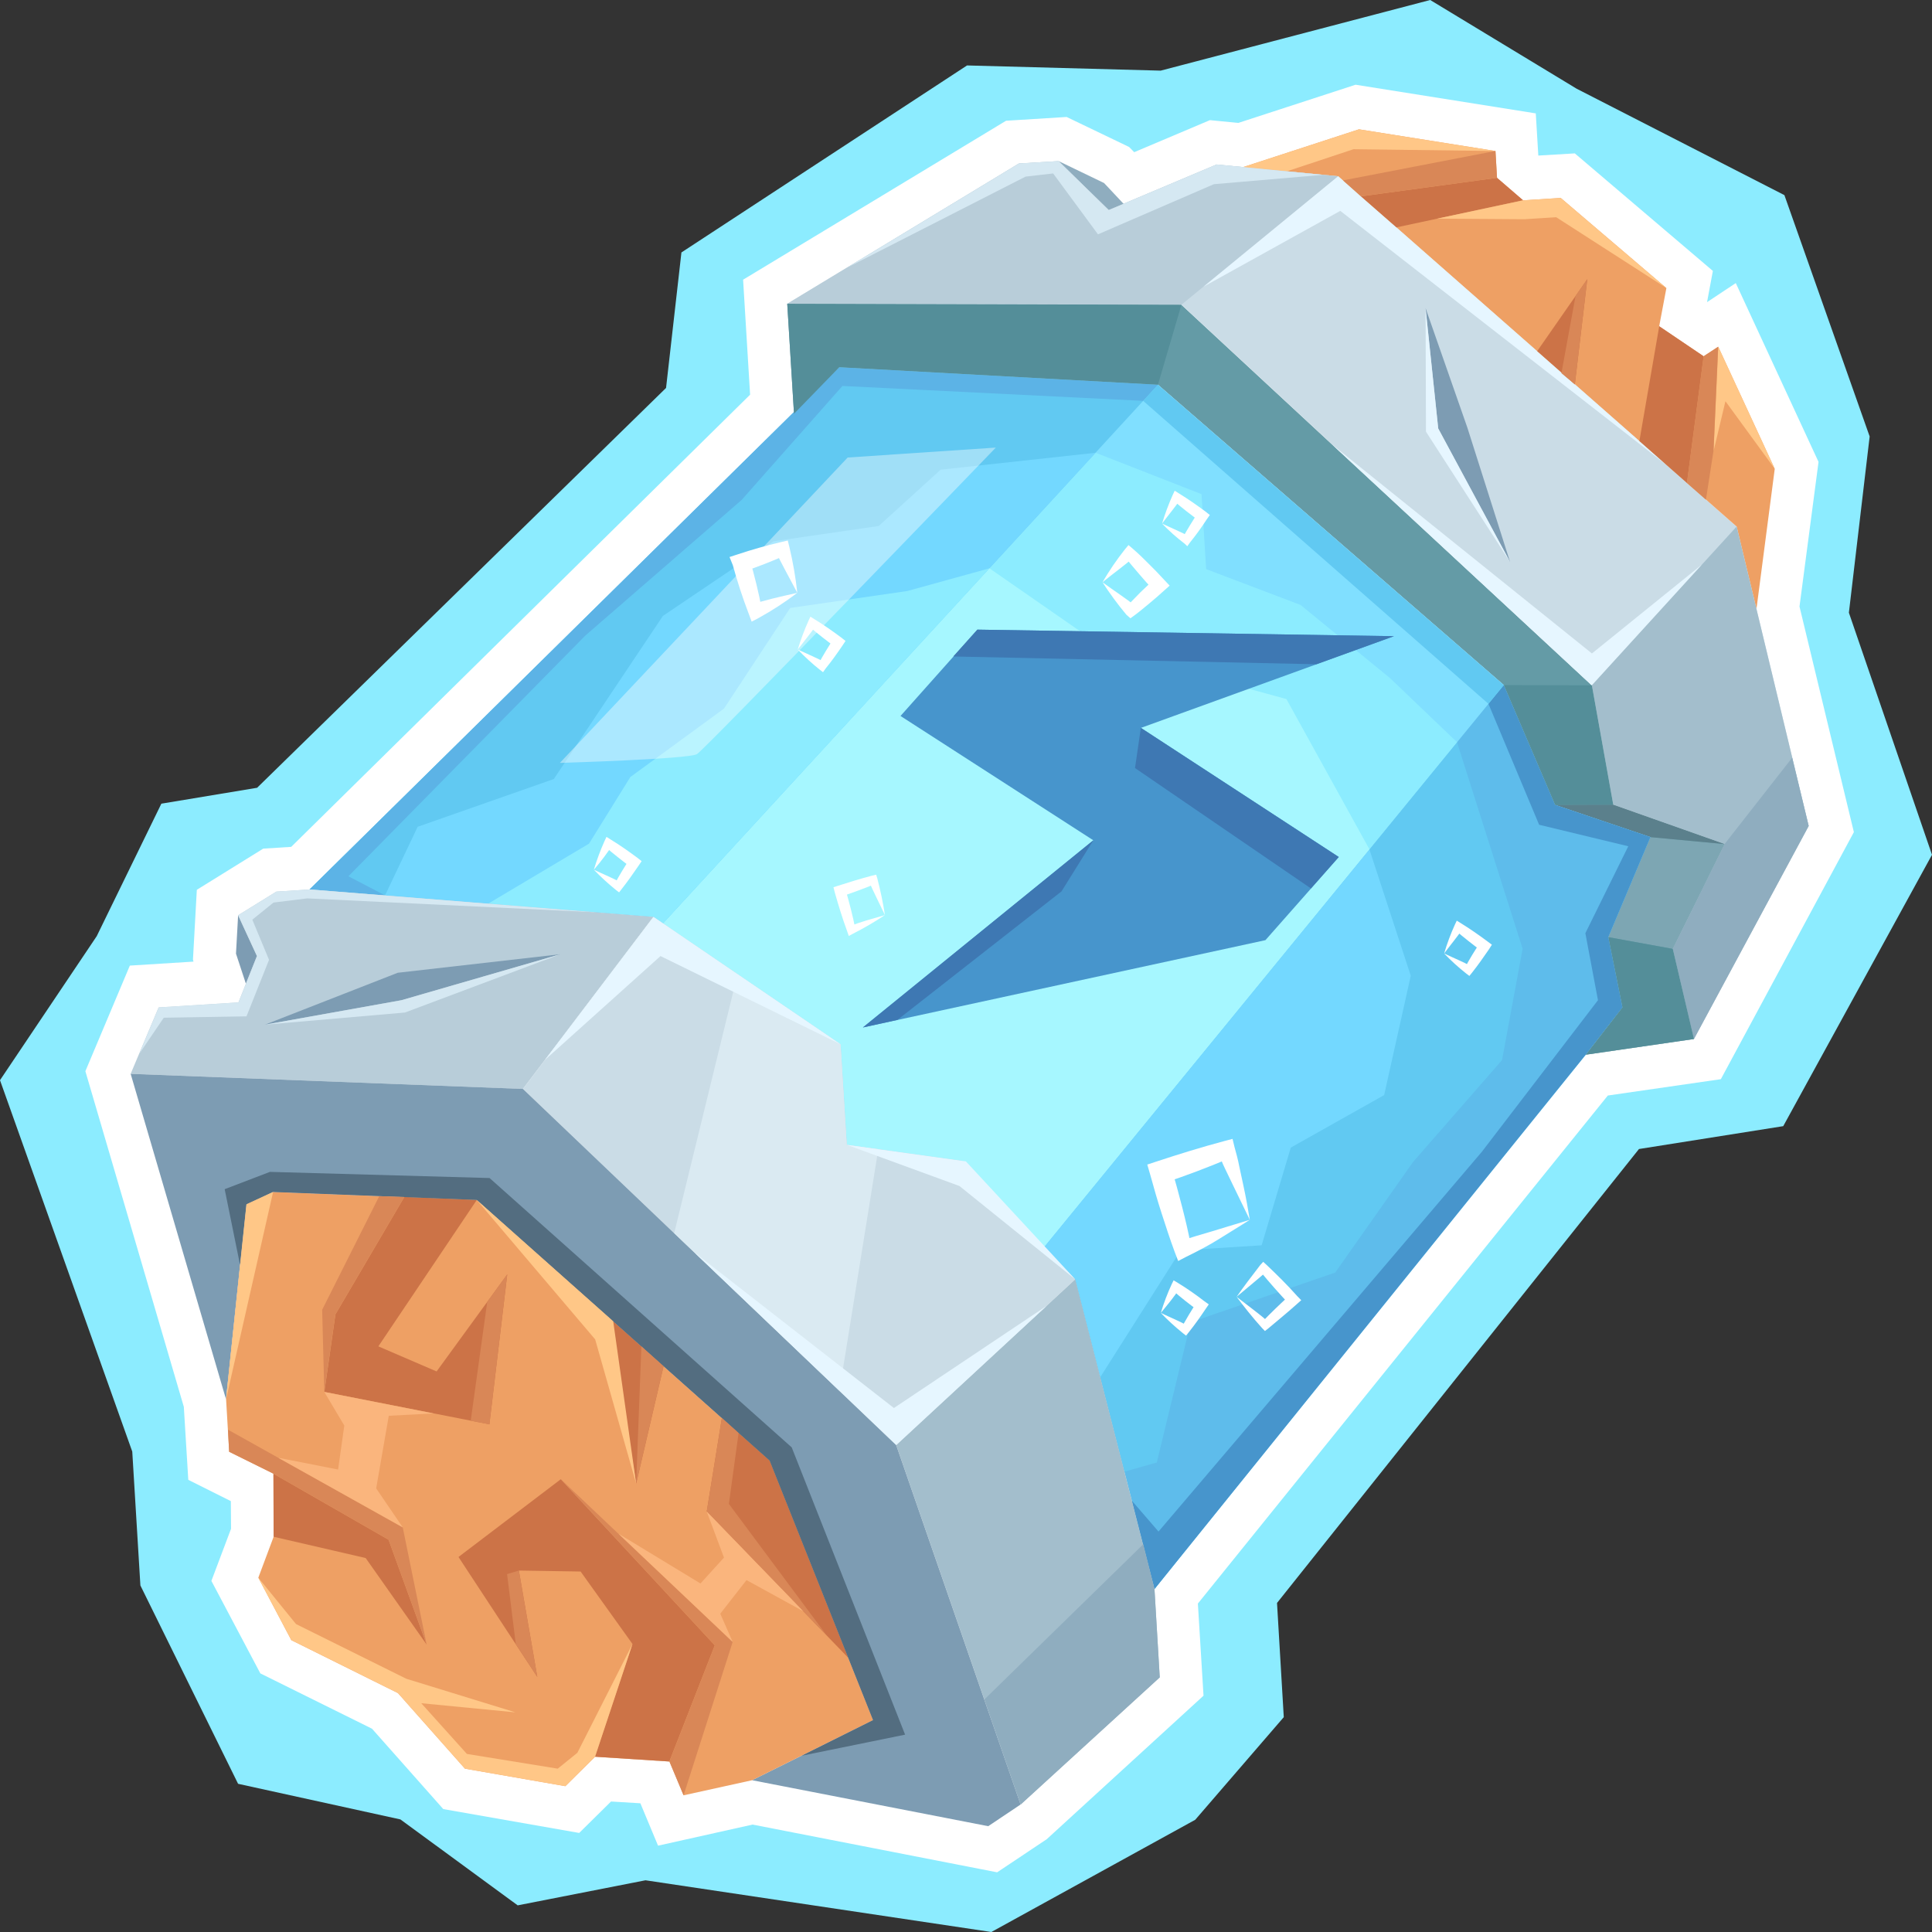
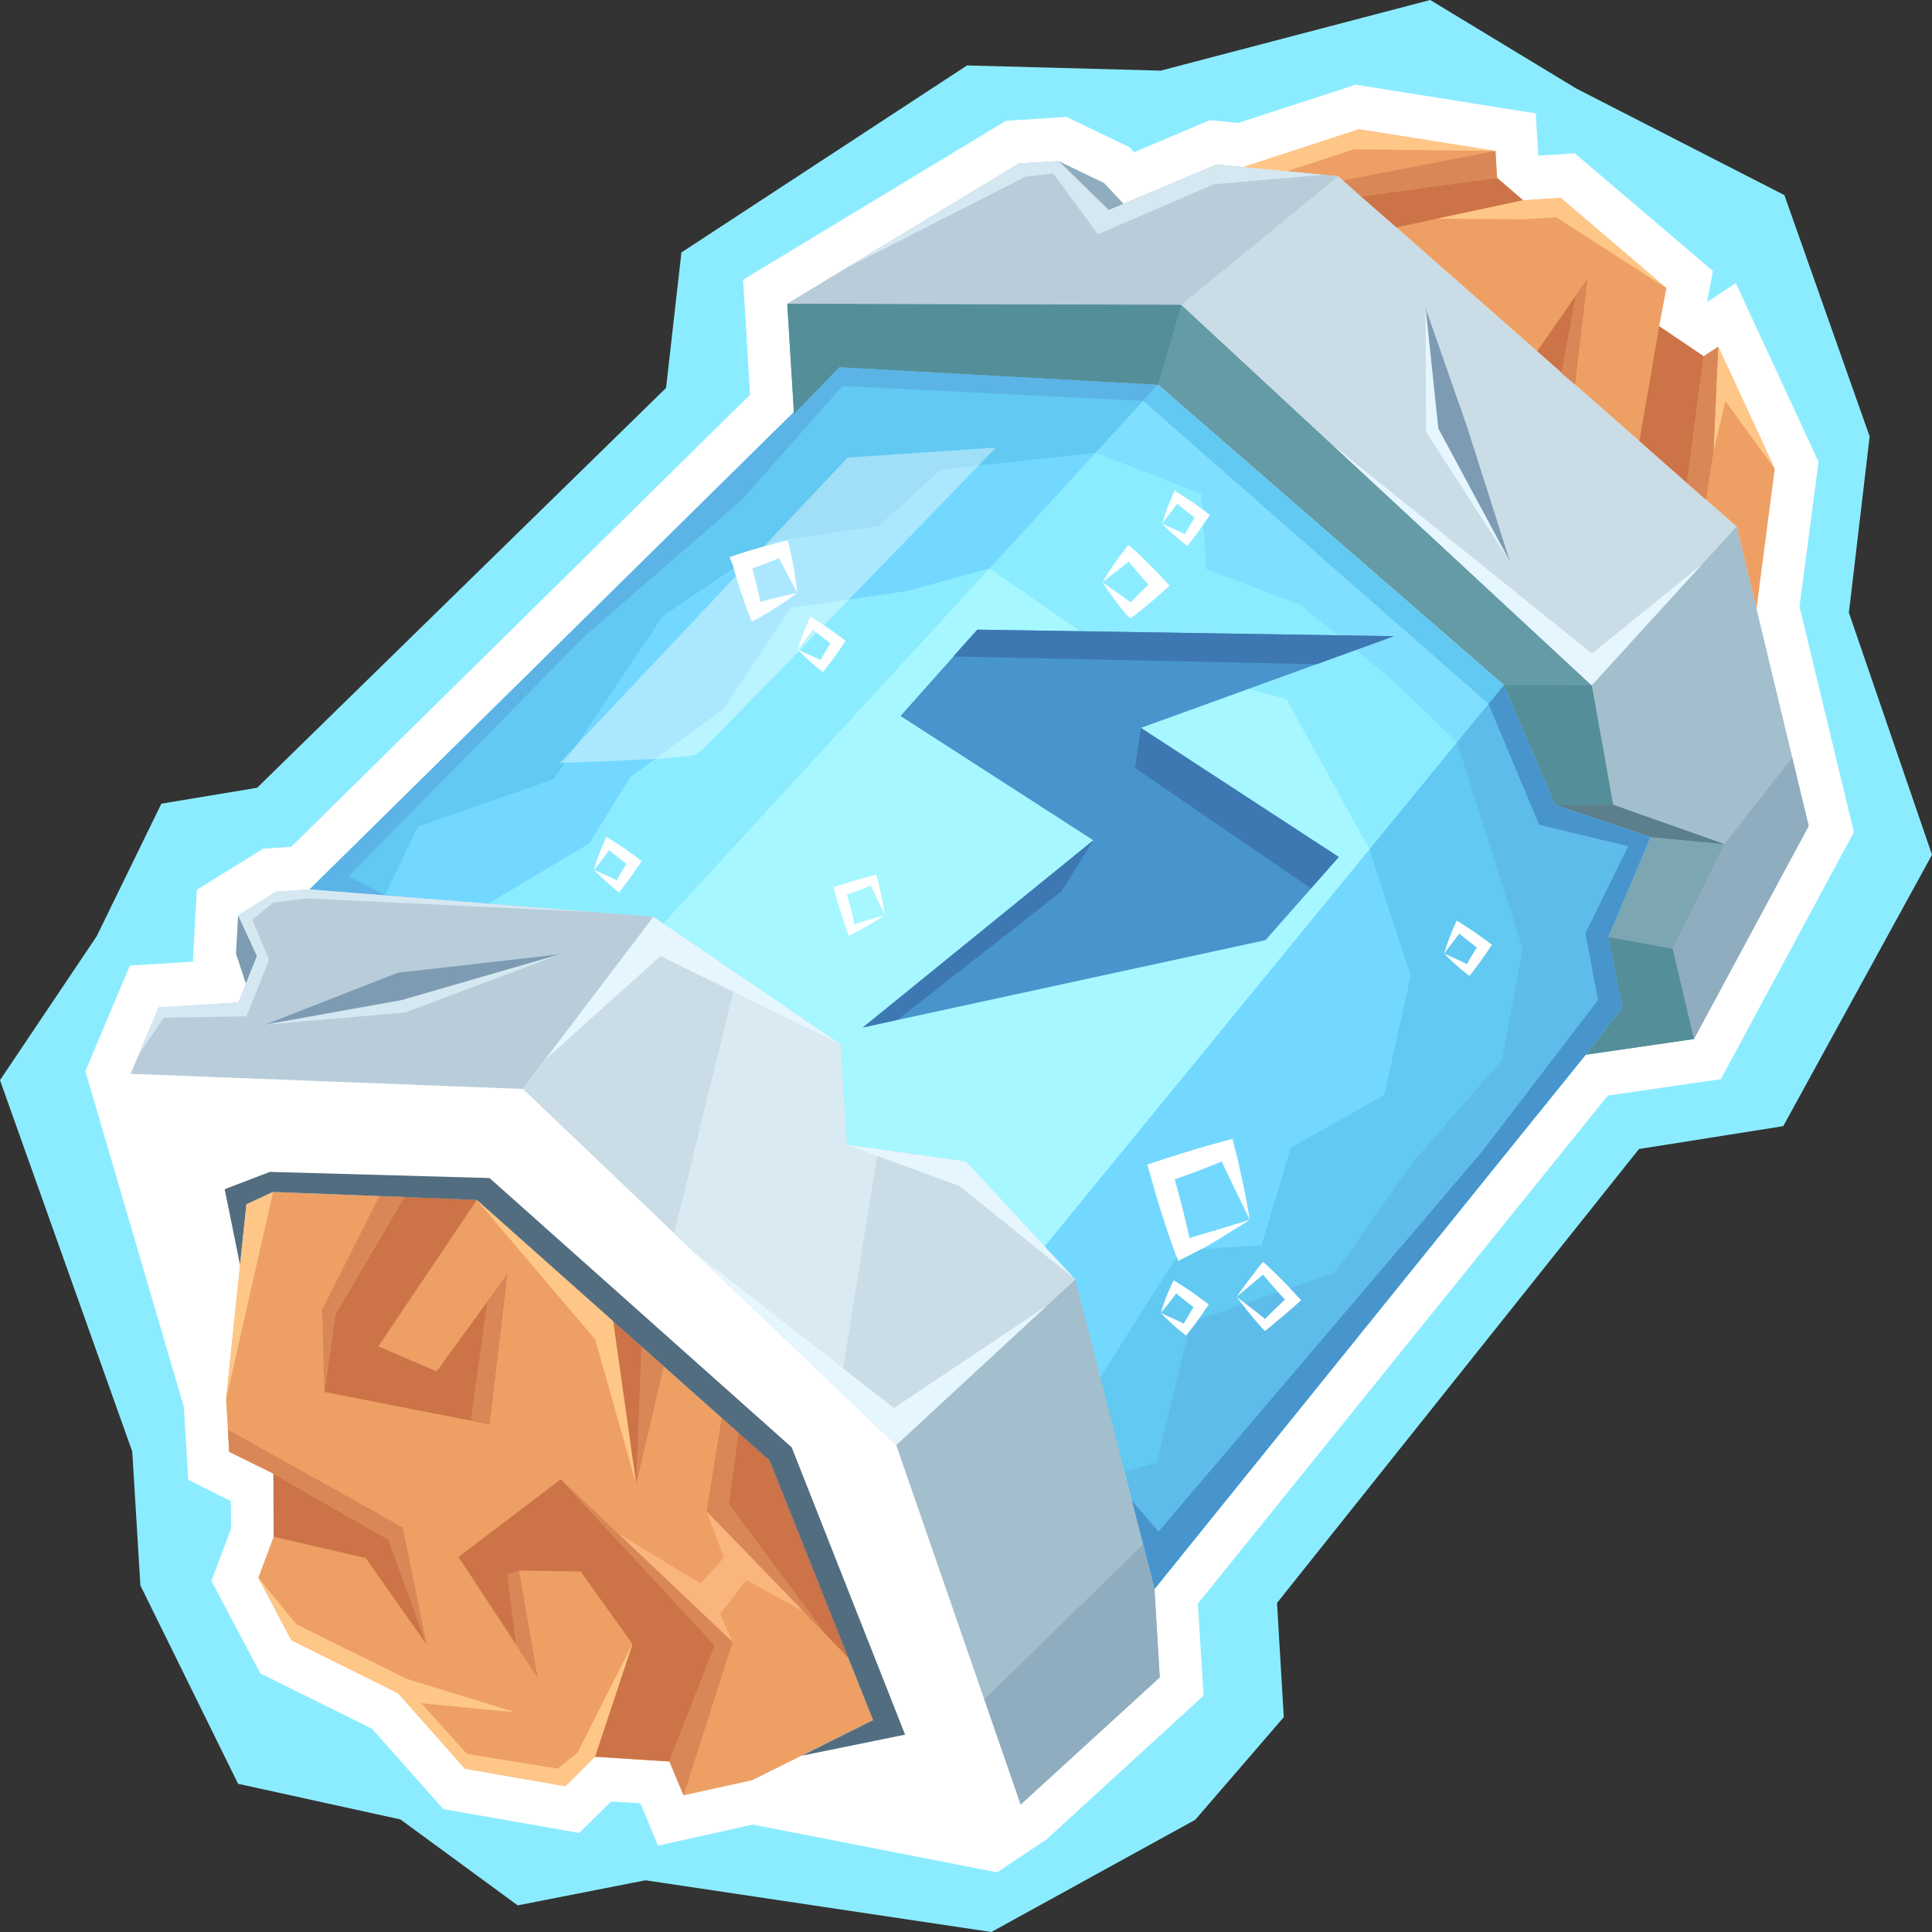
<svg xmlns="http://www.w3.org/2000/svg" width="48" height="48" viewBox="0 0 48 48" fill="none">
  <rect x="0" y="0" width="48" height="48" fill="#333333" stroke="none" />
  <g clip-path="url(#clip0_609_406513)">
    <path d="M16.037 46.715L12.862 47.338L9.948 45.203L5.915 44.318L3.488 39.39L3.286 36.064L0 26.837L2.403 23.259L4.009 19.967L6.388 19.572L16.548 9.638L16.93 6.272L24.026 1.626L28.837 1.755L35.533 0L39.171 2.204L44.333 4.848L46.451 10.844L45.935 15.222L48 21.237L44.304 27.979L40.72 28.547L31.727 39.825L31.895 42.662L29.695 45.212L24.63 48L16.037 46.715Z" fill="#8CECFF" />
    <path d="M18.698 45.331L16.349 45.855L15.91 44.802L15.181 44.758L14.39 45.539L11.013 44.946L9.242 42.949L6.468 41.575L5.252 39.277L5.74 37.982L5.735 37.295L4.678 36.766L4.567 34.952L2.121 26.614L3.226 23.99L4.808 23.891L4.794 23.842L4.89 22.107L6.54 21.084L7.235 21.04L18.636 9.806L18.462 6.949L24.995 3L26.5 2.906L28.053 3.652L28.179 3.781L30.06 2.985L30.765 3.054L33.679 2.105L38.156 2.817L38.219 3.865L39.126 3.811L42.556 6.731L42.411 7.507L43.125 7.033L45.181 11.476L44.708 15.069L46.059 20.674L42.754 26.812L39.946 27.218L29.761 39.84L29.901 42.129L26.003 45.697L24.773 46.517L18.698 45.331Z" fill="white" />
    <path d="M19.727 10.28L19.559 7.547L29.352 7.572L39.547 17.026L40.078 19.992L42.847 20.97L41.559 23.575L42.085 25.814L39.397 26.204L40.309 25.028L39.957 23.283L41.004 20.797L38.635 19.997L37.361 17.021L28.769 9.558L20.852 9.123L19.727 10.28Z" fill="#649BA6" />
    <path d="M19.559 7.547L25.314 4.062L26.299 4.003L27.543 5.219L30.226 4.087L33.246 4.379L43.146 13.082L44.936 20.52L42.085 25.814L41.559 23.575L42.847 20.97L40.078 19.991L39.547 17.026L29.352 7.571L19.559 7.547Z" fill="#CADCE6" />
    <path d="M30.883 4.152L33.763 3.213L37.155 3.752L37.193 4.419L37.84 4.977L38.776 4.918L41.401 7.157L41.222 8.106L42.327 8.852L42.689 8.615L44.093 11.649L43.639 15.129L43.147 13.083L33.247 4.379L30.883 4.152Z" fill="#EEA064" />
    <path d="M7.691 22.098L19.729 10.28L20.853 9.124L28.77 9.559L37.363 17.022L38.636 19.997L41.005 20.798L39.958 23.284L40.311 25.029L39.399 26.205L28.683 39.48L26.715 31.785L23.883 28.839L21.041 28.444L20.887 25.948L16.236 22.78L7.691 22.098Z" fill="#80DFFF" />
    <path d="M29.352 7.571L33.246 4.379L30.226 4.087L27.543 5.219L26.299 4.003L25.314 4.062L19.559 7.547L29.352 7.571Z" fill="#B8CDD9" />
    <path d="M43.146 13.082L39.547 17.026L40.078 19.991L42.847 20.97L41.559 23.575L42.085 25.814L44.936 20.52L43.146 13.082Z" fill="#A3BECC" />
-     <path d="M29.902 7.122L33.246 4.379L41.395 11.545L33.299 5.239L29.902 7.122Z" fill="#E6F6FF" />
    <path d="M42.277 14.031L39.546 17.026L33.105 11.051L39.551 16.235L42.277 14.031Z" fill="#E6F6FF" />
    <path d="M35.418 7.655L35.732 10.645L37.517 13.962L36.455 10.621L35.418 7.655Z" fill="#7D9CB3" />
    <path d="M35.418 7.655L35.732 10.645L37.517 13.962L35.428 10.725L35.418 7.655Z" fill="#E6F6FF" />
    <path d="M42.847 20.97L44.526 18.825L44.936 20.52L42.084 25.814L41.559 23.575L42.847 20.97Z" fill="#8FADBF" />
    <path d="M39.957 23.284L41.559 23.575L42.847 20.971L41.004 20.798L39.957 23.284Z" fill="#7DA6B3" />
    <path d="M38.637 19.997L40.079 19.992L42.849 20.971L41.006 20.798L38.637 19.997Z" fill="#5B808C" />
    <path d="M25.941 30.984L37.361 17.021L38.635 19.997L41.004 20.797L39.957 23.283L40.309 25.028L28.682 39.48L26.713 31.784L25.941 30.984Z" fill="#5EBCEB" />
    <path d="M16.472 22.943L28.77 9.559L20.853 9.124L7.691 22.098L16.236 22.78L16.472 22.943Z" fill="#61C9F2" />
    <path d="M36.199 18.439L37.829 23.57L37.318 26.337L35.108 28.868L33.173 31.616L29.584 32.851L28.74 36.336L27.934 36.563L26.713 31.784L25.941 30.983L36.199 18.439Z" fill="#61C9F2" />
    <path d="M25.943 30.984L23.883 28.839L21.042 28.443L20.887 25.948L19.464 24.984L16.473 22.943L27.222 11.249L29.851 12.277L29.967 14.14L32.312 15.03L34.531 16.844L36.2 18.44L25.943 30.984Z" fill="#8CECFF" />
    <path d="M27.22 11.249L23.37 11.669L21.831 13.068L19.216 13.448L16.47 15.302L13.759 19.355L10.377 20.541L9.566 22.246L16.234 22.779L16.47 22.943L27.22 11.249Z" fill="#73D8FF" />
    <path d="M24.583 14.12L27.516 16.156L31.96 17.367L34.025 21.104L25.943 30.983L23.883 28.838L21.042 28.443L20.887 25.947L16.473 22.942L24.583 14.12Z" fill="#A6F7FF" />
    <path d="M24.582 14.12L22.541 14.684L19.632 15.104L17.987 17.605L15.661 19.305L14.634 20.96L12.125 22.453L16.236 22.779L16.472 22.942L24.582 14.12Z" fill="#8CECFF" />
    <path d="M34.023 21.104L35.05 24.242L34.389 27.207L32.069 28.512L31.345 30.939L29.333 31.067L27.336 34.215L26.713 31.784L25.941 30.983L34.023 21.104Z" fill="#73D8FF" />
    <path d="M28.117 37.28L28.783 38.051L36.816 28.616L39.701 24.85L39.388 23.185L40.454 21.025L38.239 20.491L36.98 17.486L37.361 17.021L38.635 19.997L41.004 20.797L39.957 23.283L40.309 25.028L39.397 26.204L28.682 39.48L28.117 37.28Z" fill="#4795CC" />
    <path d="M9.568 22.246L8.656 21.771L14.542 15.791L18.426 12.421L20.93 9.589L28.403 9.959L28.77 9.559L20.853 9.124L7.691 22.098L9.568 22.246Z" fill="#5CB3E6" />
    <path d="M28.402 9.959L36.98 17.486L37.362 17.021L28.769 9.559L28.402 9.959Z" fill="#61C9F2" />
    <path d="M34.633 15.806L24.284 15.643L22.373 17.788L27.164 20.877L21.438 25.527L31.439 23.358L33.263 21.292L28.346 18.084L34.633 15.806Z" fill="#4795CC" />
    <path d="M38.191 8.724L39.436 6.935L39.127 9.549L38.191 8.724Z" fill="#CC7347" />
    <path d="M41.223 8.105L40.73 10.957L41.913 12L42.327 8.852L41.223 8.105Z" fill="#CC7347" />
    <path d="M37.841 4.976L34.695 5.649L33.812 4.878L37.194 4.418L37.841 4.976Z" fill="#CC7347" />
    <path d="M30.883 4.152L33.763 3.213L37.155 3.752L33.628 3.707L31.973 4.256L30.883 4.152Z" fill="#FFC787" />
    <path d="M35.707 5.432L37.84 4.977L38.776 4.918L41.4 7.157L38.664 5.397L37.868 5.447L35.707 5.432Z" fill="#FFC787" />
    <path d="M42.69 8.614L42.574 11.204L42.868 9.968L44.094 11.649L42.69 8.614Z" fill="#FFC787" />
    <path d="M42.687 8.614L42.571 11.204L42.383 12.415L41.91 12L42.325 8.851L42.687 8.614Z" fill="#D98757" />
    <path d="M39.435 6.935L39.126 9.549L38.793 9.272L39.145 7.35L39.435 6.935Z" fill="#D98757" />
    <path d="M37.154 3.751L33.367 4.482L33.811 4.878L37.193 4.418L37.154 3.751Z" fill="#D98757" />
    <path opacity="0.4" d="M21.06 11.367L13.91 18.954C13.91 18.954 17.114 18.86 17.316 18.736C17.519 18.613 24.741 11.12 24.741 11.12L21.06 11.367Z" fill="white" />
    <path d="M19.809 14.729C19.596 14.323 19.413 14.002 19.268 13.691L19.495 13.804C19.162 13.953 18.825 14.081 18.482 14.2L18.632 13.908C18.747 14.313 18.849 14.719 18.926 15.134L18.68 15.015C19.008 14.911 19.365 14.827 19.809 14.729ZM19.809 14.729C19.503 14.962 19.18 15.171 18.844 15.356L18.675 15.445L18.598 15.238C18.448 14.846 18.318 14.447 18.207 14.042L18.125 13.839L18.337 13.77C18.68 13.656 19.027 13.557 19.384 13.473L19.572 13.429L19.611 13.587C19.701 13.963 19.767 14.344 19.809 14.729Z" fill="white" />
    <path d="M31.051 30.306L30.627 29.432L30.434 29.031C30.371 28.903 30.323 28.774 30.265 28.641L30.535 28.779C30.009 29.007 29.474 29.204 28.933 29.387L29.112 29.041C29.203 29.358 29.29 29.674 29.372 29.995C29.454 30.316 29.532 30.638 29.594 30.984L29.3 30.845C29.565 30.751 29.835 30.672 30.125 30.588L31.051 30.306ZM31.051 30.306C30.829 30.45 30.569 30.603 30.313 30.766C30.057 30.929 29.763 31.082 29.469 31.226L29.271 31.329L29.179 31.087C29.064 30.776 28.962 30.46 28.861 30.148C28.76 29.837 28.668 29.516 28.581 29.199L28.504 28.933L28.76 28.849C29.3 28.671 29.845 28.503 30.4 28.354L30.622 28.295L30.67 28.493C30.714 28.651 30.757 28.809 30.791 28.987L30.892 29.456C30.955 29.748 31.008 30.04 31.051 30.306Z" fill="white" />
    <path d="M27.391 14.466C27.709 14.698 27.974 14.867 28.206 15.054H28.008C28.114 14.936 28.225 14.832 28.331 14.718L28.669 14.397V14.669C28.544 14.54 28.423 14.407 28.307 14.268C28.192 14.13 28.071 13.997 27.96 13.848H28.167C27.941 14.046 27.69 14.224 27.391 14.466ZM27.391 14.466C27.558 14.179 27.745 13.905 27.95 13.646L28.037 13.542L28.158 13.646C28.298 13.764 28.423 13.893 28.553 14.021C28.684 14.15 28.804 14.274 28.925 14.407L29.06 14.55L28.915 14.679C28.799 14.783 28.684 14.886 28.563 14.985C28.442 15.084 28.327 15.183 28.201 15.277L28.085 15.361L27.984 15.272C27.77 15.016 27.572 14.747 27.391 14.466Z" fill="white" />
    <path d="M30.723 32.219C31.022 32.452 31.282 32.64 31.514 32.842H31.36C31.572 32.62 31.799 32.402 32.025 32.195V32.397C31.779 32.135 31.543 31.869 31.311 31.587H31.471C31.248 31.785 31.003 31.982 30.723 32.219ZM30.723 32.219C30.887 31.982 31.084 31.725 31.311 31.429L31.384 31.35L31.471 31.429C31.731 31.676 31.982 31.923 32.228 32.2L32.329 32.303L32.218 32.402C31.987 32.61 31.736 32.812 31.509 33.005L31.427 33.069L31.36 33C31.118 32.733 30.901 32.457 30.723 32.219Z" fill="white" />
    <path d="M21.986 22.735C21.836 22.418 21.701 22.157 21.59 21.899L21.725 21.969C21.46 22.077 21.189 22.176 20.919 22.27L21.006 22.097C21.098 22.418 21.185 22.74 21.252 23.086L21.108 23.017C21.368 22.903 21.653 22.834 21.986 22.735ZM21.986 22.735C21.729 22.905 21.463 23.061 21.189 23.199L21.088 23.254L21.045 23.13C20.929 22.814 20.832 22.497 20.741 22.176L20.707 22.043L20.832 22.003C21.108 21.914 21.383 21.83 21.662 21.756L21.768 21.731L21.797 21.825C21.875 22.125 21.938 22.428 21.986 22.735Z" fill="white" />
    <path d="M19.82 16.137C20.081 16.26 20.303 16.349 20.486 16.453L20.341 16.483C20.452 16.275 20.578 16.073 20.703 15.875L20.737 16.068C20.525 15.909 20.317 15.746 20.115 15.573L20.274 15.539C20.148 15.722 19.999 15.905 19.82 16.137ZM19.82 16.137C19.893 15.894 19.982 15.656 20.086 15.425L20.134 15.321L20.245 15.39C20.472 15.529 20.689 15.682 20.901 15.84L21.007 15.924L20.935 16.033C20.8 16.231 20.665 16.423 20.515 16.606L20.448 16.7L20.37 16.641C20.176 16.486 19.992 16.318 19.82 16.137Z" fill="white" />
    <path d="M35.879 23.689C36.139 23.812 36.361 23.901 36.545 24.005L36.4 24.035C36.511 23.827 36.636 23.624 36.762 23.427L36.796 23.619C36.583 23.461 36.376 23.298 36.173 23.125L36.332 23.09C36.207 23.273 36.057 23.451 35.879 23.689ZM35.879 23.689C35.951 23.445 36.04 23.207 36.144 22.977L36.193 22.873L36.303 22.942C36.53 23.081 36.747 23.234 36.96 23.392L37.066 23.471L36.993 23.585C36.858 23.782 36.723 23.975 36.578 24.158L36.506 24.247L36.429 24.188C36.234 24.035 36.051 23.868 35.879 23.689Z" fill="white" />
    <path d="M14.754 21.608C15.014 21.731 15.236 21.82 15.42 21.924L15.275 21.958C15.386 21.746 15.511 21.548 15.637 21.346L15.671 21.543C15.458 21.385 15.251 21.22 15.048 21.049L15.207 21.014C15.082 21.192 14.957 21.375 14.754 21.608ZM14.754 21.608C14.827 21.365 14.916 21.127 15.019 20.896L15.068 20.792L15.178 20.861C15.405 21 15.622 21.153 15.835 21.311L15.941 21.395L15.868 21.504C15.733 21.701 15.598 21.894 15.454 22.077L15.381 22.171L15.304 22.112C15.111 21.956 14.927 21.787 14.754 21.608Z" fill="white" />
    <path d="M28.871 13.008C29.127 13.131 29.354 13.22 29.537 13.324L29.387 13.354C29.503 13.146 29.629 12.944 29.754 12.746L29.788 12.939C29.576 12.78 29.363 12.617 29.165 12.444L29.325 12.41C29.199 12.593 29.045 12.776 28.871 13.008ZM28.871 13.008C28.944 12.765 29.033 12.527 29.136 12.296L29.185 12.192L29.296 12.262C29.522 12.4 29.739 12.553 29.952 12.711L30.058 12.795L29.981 12.904C29.852 13.102 29.714 13.294 29.566 13.477L29.498 13.571L29.431 13.507C29.232 13.356 29.045 13.189 28.871 13.008Z" fill="white" />
    <path d="M28.84 32.619C29.1 32.743 29.322 32.832 29.511 32.94L29.361 32.97C29.477 32.763 29.597 32.56 29.728 32.362L29.761 32.555C29.546 32.401 29.338 32.236 29.139 32.061L29.298 32.021C29.173 32.219 29.018 32.402 28.84 32.619ZM28.84 32.619C28.913 32.375 29.003 32.138 29.11 31.907L29.158 31.809L29.264 31.873C29.491 32.012 29.71 32.164 29.921 32.328L30.032 32.407L29.954 32.52C29.824 32.713 29.689 32.906 29.539 33.094L29.467 33.183L29.39 33.123C29.196 32.967 29.013 32.799 28.84 32.619Z" fill="white" />
    <path d="M7.69 22.098L6.865 22.152L5.914 22.74L6.382 23.753L5.924 24.905L3.941 25.029L3.246 26.679L12.992 27.055L16.234 22.78L7.69 22.098Z" fill="#B8CDD9" />
    <path d="M12.992 27.054L22.265 35.901L26.713 31.784L23.881 28.839L21.04 28.443L20.885 25.947L16.234 22.779L12.992 27.054Z" fill="#CADCE6" />
    <path d="M26.714 31.784L28.682 39.479L28.813 41.674L25.358 44.832L22.266 35.901L26.714 31.784Z" fill="#A3BECC" />
-     <path d="M25.357 44.832L24.552 45.371L18.685 44.229L21.691 42.736L19.119 36.287L11.844 29.812L6.783 29.614L6.122 29.921L5.615 34.764L3.246 26.679L12.992 27.054L22.265 35.901L25.357 44.832Z" fill="#7D9CB3" />
    <path d="M26.301 4.003L27.43 4.547L27.917 5.066L27.546 5.219L26.301 4.003Z" fill="#8FADBF" />
    <path d="M21.031 6.657L25.316 4.062L26.3 4.003L27.544 5.219L30.227 4.087L32.871 4.344L30.159 4.576L27.279 5.822L26.165 4.309L25.48 4.388L21.031 6.657Z" fill="#D5E8F2" />
    <path d="M6.582 25.458L9.882 24.168L13.92 23.708L9.974 24.85L6.582 25.458Z" fill="#7D9CB3" />
    <path d="M5.916 22.739L6.384 23.752L6.109 24.439L5.863 23.693L5.916 22.739Z" fill="#7D9CB3" />
    <path d="M28.404 38.367L24.457 42.222L25.359 44.832L28.814 41.674L28.683 39.479L28.404 38.367Z" fill="#8FADBF" />
    <path d="M18.323 24.208L16.75 30.638L20.856 34.552L21.821 28.552L21.039 28.444L20.885 25.948L18.323 24.208Z" fill="#DAEAF2" />
    <path d="M13.539 26.333L16.236 22.779L20.887 25.947L16.41 23.753L13.539 26.333Z" fill="#E6F6FF" />
    <path d="M26.006 32.442L22.267 35.901L17.254 31.117L22.209 34.982L26.006 32.442Z" fill="#E6F6FF" />
    <path d="M6.582 25.458L9.974 24.85L13.92 23.708L10.061 25.156L6.582 25.458Z" fill="#D5E8F2" />
    <path d="M3.461 26.18L3.943 25.029L5.926 24.905L6.385 23.753L5.917 22.74L6.867 22.152L7.692 22.098L14.818 22.666L7.634 22.32L6.795 22.424L6.269 22.849L6.684 23.847L6.124 25.251L4.069 25.285L3.461 26.18Z" fill="#D5E8F2" />
    <path d="M28.769 9.558L29.352 7.572L19.559 7.547L19.727 10.28L20.852 9.123L28.769 9.558Z" fill="#548E99" />
    <path d="M37.363 17.021L39.549 17.026L40.08 19.992L38.637 19.997L37.363 17.021Z" fill="#548E99" />
    <path d="M41.56 23.575L42.086 25.814L39.398 26.204L40.31 25.028L39.958 23.283L41.56 23.575Z" fill="#548E99" />
    <path d="M5.617 34.764L5.694 36.069L6.794 36.613L6.799 38.179L6.418 39.197L7.238 40.749L9.887 42.064L11.552 43.942L14.046 44.377L14.784 43.646L16.632 43.764L16.984 44.604L18.687 44.229L21.693 42.736L19.121 36.286L11.846 29.812L6.785 29.614L6.124 29.921L5.617 34.764Z" fill="#EEA064" />
    <path d="M14.782 43.645L15.713 40.843L14.425 39.044L12.891 39.02L13.349 41.664L11.391 38.683L13.933 36.751L17.759 40.878L16.63 43.764L14.782 43.645Z" fill="#CC7347" />
    <path d="M21.076 41.189L17.559 37.551L17.935 35.228L19.122 36.286L21.076 41.189Z" fill="#CC7347" />
    <path d="M16.486 33.944L15.806 36.86L15.145 32.748L16.486 33.944Z" fill="#CC7347" />
    <path d="M11.846 29.812L9.4 33.45L10.847 34.073L12.603 31.661L12.159 35.387L8.059 34.582L8.334 32.654L10.046 29.738L11.846 29.812Z" fill="#CC7347" />
    <path d="M19.916 43.621L21.691 42.736L19.12 36.287L11.844 29.812L6.783 29.614L6.122 29.921L5.963 31.423L5.582 29.545L6.706 29.115L12.163 29.268L19.67 35.96L22.487 43.097L19.916 43.621Z" fill="#536D80" />
    <path d="M21.039 28.443L23.997 28.854L26.713 31.784L23.837 29.466L21.039 28.443Z" fill="#E6F6FF" />
    <path d="M16.983 44.604L18.203 40.794L13.934 36.751L17.759 40.878L16.631 43.764L16.983 44.604Z" fill="#D98757" />
    <path d="M13.35 41.664L12.892 39.02L12.598 39.108L12.815 40.848L13.35 41.664Z" fill="#D98757" />
    <path d="M6.798 38.18L9.085 38.709L10.6 40.859L9.654 38.254L6.793 36.613L6.798 38.18Z" fill="#CC7347" />
    <path d="M9.654 38.254L6.793 36.613L5.693 36.069L5.664 35.52L10.006 37.947L10.6 40.858L9.654 38.254Z" fill="#D98757" />
    <path d="M12.602 31.66L12.105 32.347L11.695 35.298L12.159 35.387L12.602 31.66Z" fill="#D98757" />
    <path d="M10.045 29.738L8.332 32.654L8.057 34.582L8.004 32.541L9.422 29.719L10.045 29.738Z" fill="#D98757" />
    <path d="M15.935 33.45L15.805 36.86L16.485 33.944L15.935 33.45Z" fill="#D98757" />
    <path d="M17.935 35.228L18.35 35.604L18.109 37.364L20.535 40.626L17.559 37.551L17.935 35.228Z" fill="#D98757" />
    <path d="M17.558 37.552L17.987 38.698L17.403 39.341L15.367 38.105L18.204 40.794L17.895 40.092L18.547 39.257L19.96 40.033L17.558 37.552Z" fill="#FAB57D" />
    <path d="M6.418 39.197L7.238 40.749L9.887 42.064L11.551 43.942L14.046 44.377L14.784 43.645L15.715 40.843L14.345 43.547L13.857 43.942L11.6 43.576L10.466 42.316L12.806 42.543L10.094 41.708L7.354 40.349L6.418 39.197Z" fill="#FFC787" />
    <path d="M6.785 29.614L5.617 34.764L6.124 29.921L6.785 29.614Z" fill="#FFC787" />
-     <path d="M8.057 34.582L10.769 35.116L9.659 35.175L9.346 36.979L10.007 37.948L6.914 36.218L8.4 36.51L8.554 35.417L8.057 34.582Z" fill="#FAB57D" />
    <path d="M11.844 29.812L15.235 32.827L15.805 36.86L14.787 33.277L11.844 29.812Z" fill="#FFC787" />
    <path d="M34.631 15.806L24.282 15.643L23.684 16.31L32.706 16.503L34.631 15.806Z" fill="#3E78B3" />
    <path d="M28.344 18.084L33.26 21.292L32.57 22.073L28.199 19.082L28.344 18.084Z" fill="#3E78B3" />
    <path d="M27.164 20.876L26.373 22.146L22.296 25.339L21.438 25.527L27.164 20.876Z" fill="#3E78B3" />
  </g>
  <defs>
    <clipPath id="clip0_609_406513">
      <rect width="48" height="48" fill="white" />
    </clipPath>
  </defs>
</svg>